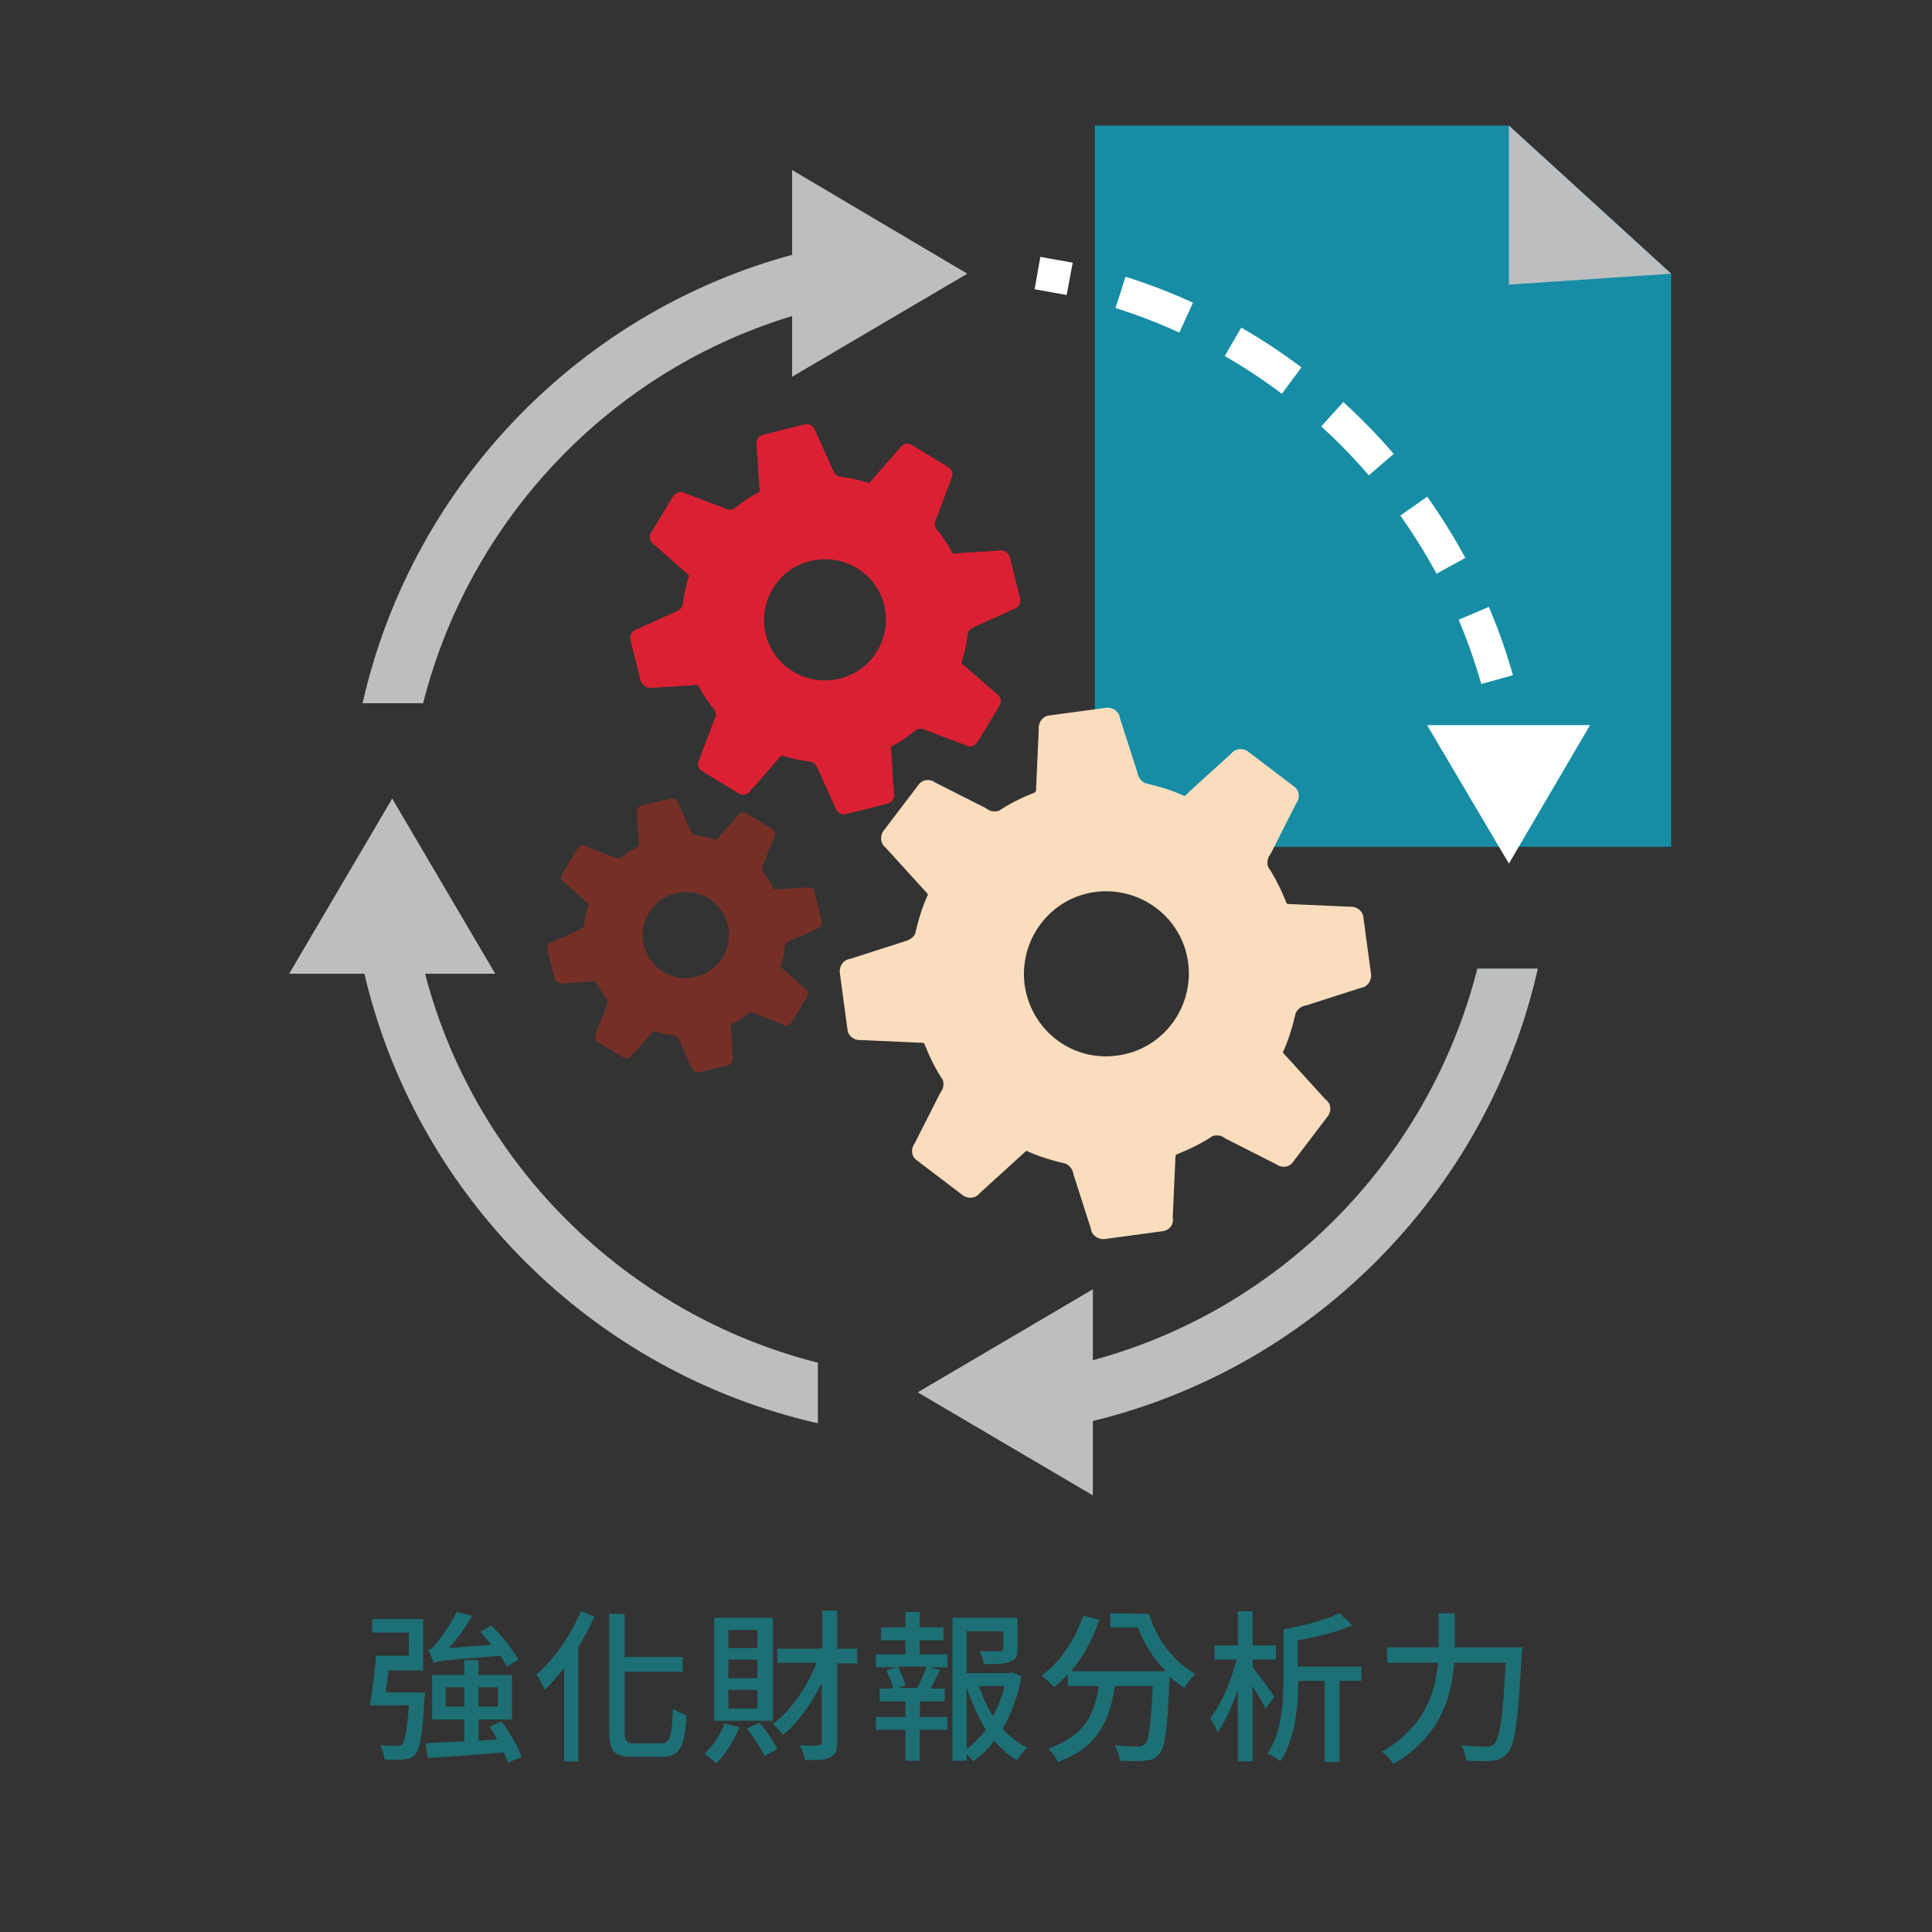
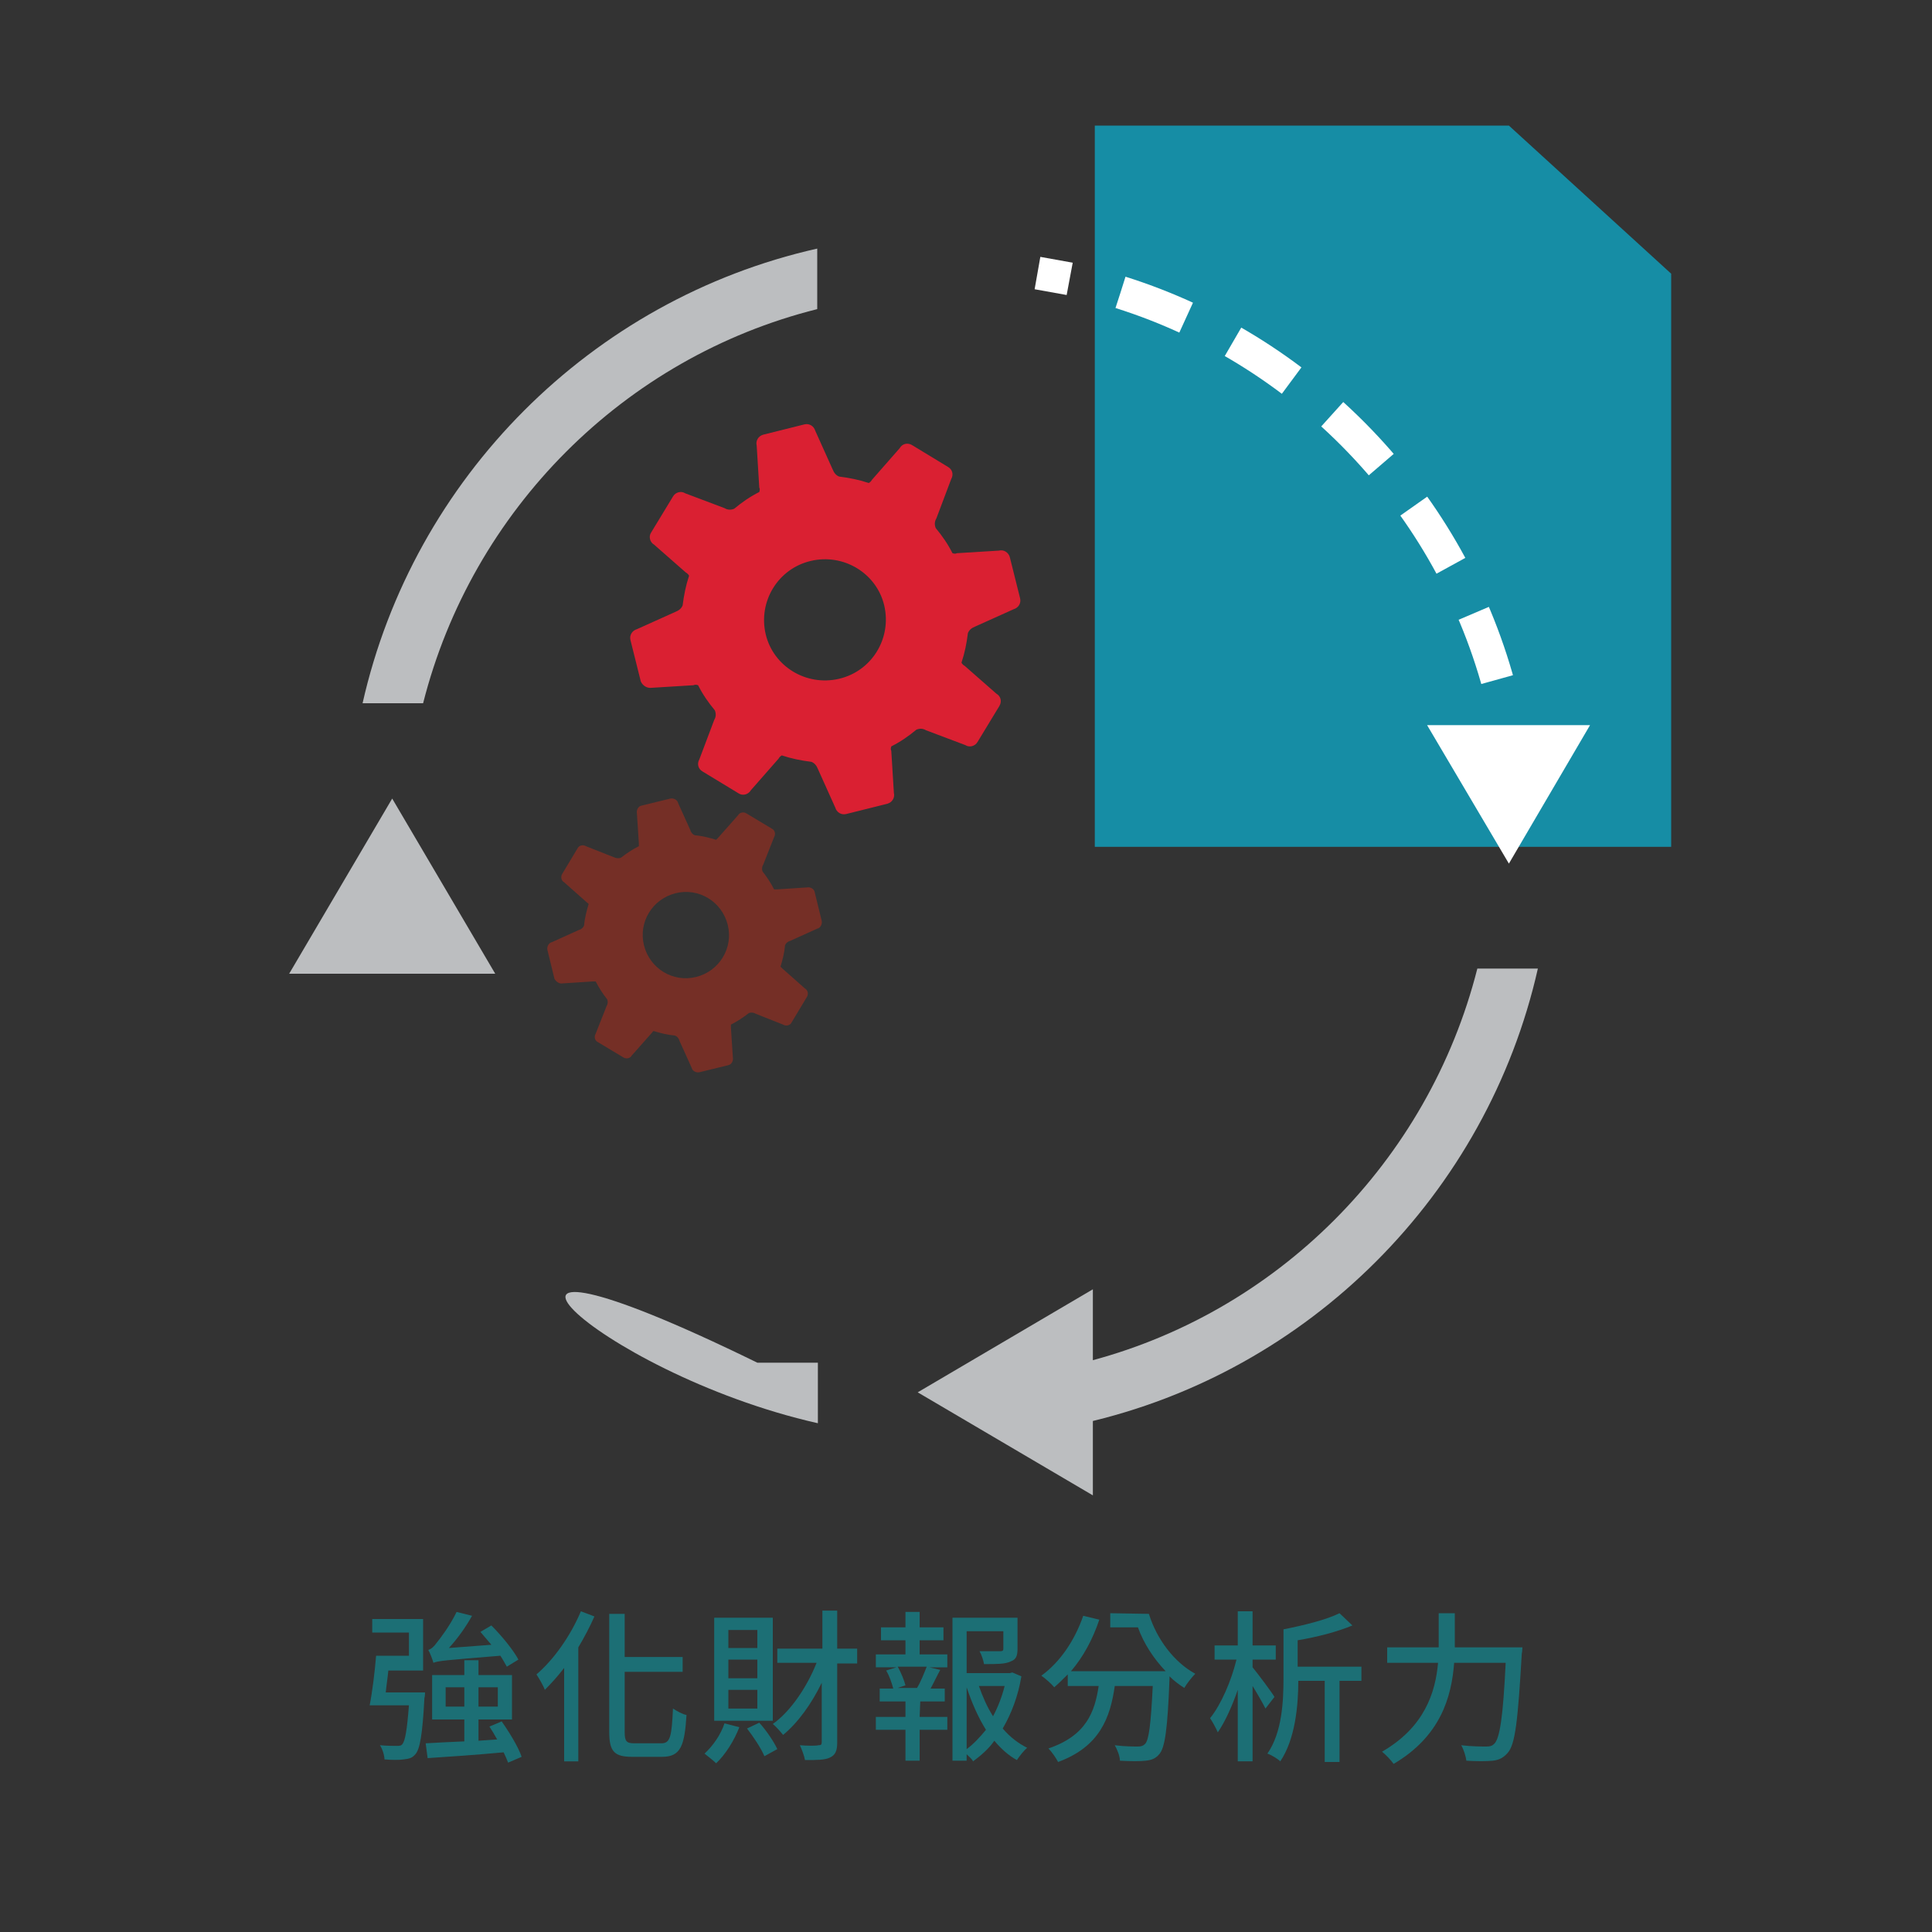
<svg xmlns="http://www.w3.org/2000/svg" version="1.1" id="圖層_1" x="0px" y="0px" viewBox="0 0 300 300" style="enable-background:new 0 0 300 300;" xml:space="preserve">
  <rect x="0" y="0" width="300" height="300" fill="#333333" stroke="none" />
  <style type="text/css">
	.st0{fill:#1C6F75;}
	.st1{fill:#168DA5;}
	.st2{fill:#F9DDBC;}
	.st3{fill:#DA2032;}
	.st4{fill:#752F26;}
	.st5{fill:#BCBEC0;}
	.st6{fill:#FFFFFF;}
	.st7{fill:none;stroke:#FFFFFF;stroke-width:5.104;stroke-miterlimit:10;}
	.st8{fill:none;stroke:#FFFFFF;stroke-width:5.104;stroke-miterlimit:10;stroke-dasharray:10.921,8.191;}
</style>
  <g>
    <g>
      <path class="st0" d="M66,262.8c0,0,0,0.6-0.1,0.9c-0.3,5.7-0.7,7.9-1.4,8.7c-0.5,0.6-1,0.7-1.8,0.8c-0.7,0.1-1.8,0.1-3,0    c0-0.6-0.3-1.6-0.7-2.2c1.1,0.1,2.2,0.1,2.6,0.1c0.4,0,0.7,0,0.9-0.3c0.4-0.5,0.7-2.1,1-6h-6.1c0.4-2,0.8-5.2,1-7.7h5.1v-3.6h-5.7    v-2.1h7.9v8h-5.4c-0.1,1.1-0.3,2.3-0.4,3.4L66,262.8L66,262.8z M78.9,273.7c-0.2-0.5-0.4-1-0.7-1.6c-4.3,0.4-8.7,0.7-11.8,0.9    l-0.3-2.3c1.6-0.1,3.7-0.2,6-0.3V267h-5v-6.9h5v-2.3h2.2v2.3h5.2v6.9h-5.2v3.3l2.9-0.2c-0.4-0.7-0.8-1.4-1.2-2l1.9-0.8    c1.2,1.7,2.6,4,3.1,5.5L78.9,273.7z M78.7,258.8c-0.3-0.5-0.6-1.1-1-1.7c-8.6,0.7-9.7,0.8-10.4,1.1c-0.1-0.4-0.5-1.5-0.8-2    c0.4-0.1,0.9-0.5,1.3-1.1c0.5-0.6,2.1-2.7,3.1-4.8l2.4,0.6c-1,1.8-2.3,3.6-3.6,5l6.6-0.5c-0.6-0.7-1.2-1.4-1.7-2l1.7-1    c1.6,1.6,3.4,3.8,4.2,5.3L78.7,258.8z M72.1,265v-3h-2.9v3H72.1z M74.3,262v3h3v-3H74.3z" />
      <path class="st0" d="M92.3,251c-0.7,1.6-1.6,3.3-2.5,4.8v17.7h-2.2V259c-1,1.3-2,2.4-3,3.4c-0.2-0.6-0.9-1.8-1.3-2.4    c2.7-2.3,5.3-6,6.9-9.8L92.3,251z M102.7,270.7c1.4,0,1.6-1.1,1.8-5.4c0.6,0.4,1.5,0.9,2.1,1c-0.3,4.8-0.9,6.5-3.8,6.5h-4.6    c-2.8,0-3.6-0.8-3.6-3.9v-18.3H97v6.7h9v2.3h-9v9.4c0,1.4,0.3,1.7,1.5,1.7H102.7z" />
      <path class="st0" d="M114.8,268.2c-0.8,2.1-2.2,4.3-3.6,5.6c-0.4-0.4-1.3-1.1-1.8-1.5c1.3-1.2,2.5-2.9,3.1-4.7L114.8,268.2z     M120,267.2h-9.1v-16h9.1V267.2z M117.6,253.1h-4.5v2.8h4.5V253.1z M117.6,257.7h-4.5v2.9h4.5V257.7z M117.6,262.4h-4.5v2.9h4.5    V262.4z M117.9,267.5c1.1,1.2,2.3,3,2.8,4.1l-2,1.1c-0.5-1.2-1.7-3-2.7-4.3L117.9,267.5z M133.1,258.3H130v12.3    c0,1.3-0.3,1.9-1.1,2.3s-2,0.4-3.9,0.4c-0.1-0.6-0.5-1.7-0.8-2.3c1.3,0.1,2.5,0.1,2.9,0c0.4,0,0.5-0.1,0.5-0.5v-9.2    c-1.6,3.3-3.7,6.2-6,8.1c-0.4-0.5-1.1-1.3-1.6-1.7c2.7-1.9,5.3-5.7,6.8-9.5h-6.1V256h7v-5.9h2.3v5.9h3.1V258.3z" />
      <path class="st0" d="M142.8,266.6h4.3v2h-4.3v4.8h-2.2v-4.8H136v-2h4.6v-2.4h-4v-2h2.1c-0.2-0.8-0.6-2-1.1-2.8l1.6-0.5H136v-2h4.6    v-2.2h-3.8v-2h3.8v-2.4h2.2v2.4h3.7v2h-3.7v2.2h4.3v2h-2.8l1.7,0.4c-0.5,0.9-1,2-1.5,2.9h2.2v2h-3.8L142.8,266.6L142.8,266.6z     M139.4,258.8c0.5,0.9,1,2.1,1.2,2.9l-1.2,0.4h3c0.6-1,1.1-2.3,1.5-3.3H139.4z M158.6,260.3c-0.5,3-1.5,5.7-2.9,8.1    c1.1,1.3,2.4,2.3,3.8,3c-0.5,0.4-1.2,1.3-1.6,1.9c-1.3-0.7-2.5-1.8-3.5-3c-0.9,1.3-2.1,2.3-3.3,3.2c-0.2-0.4-0.6-0.7-1-1.1v1h-2.2    v-22.2H158v4.8c0,1.1-0.2,1.7-1.1,2c-0.8,0.4-2.1,0.4-4.1,0.4c-0.1-0.6-0.4-1.5-0.7-2c1.5,0,2.8,0,3.2,0s0.5-0.1,0.5-0.4v-2.7    h-5.7v6.5h6.7l0.4-0.1L158.6,260.3z M150.1,271.6c1.1-0.8,2.1-1.9,3-3c-1.2-1.9-2.2-4.2-3-6.6V271.6z M152,261.8    c0.6,1.7,1.3,3.3,2.2,4.7c0.8-1.5,1.4-3.1,1.8-4.7H152z" />
      <path class="st0" d="M178.4,250.6c1.2,3.9,3.9,7.5,7.2,9.3c-0.5,0.5-1.3,1.5-1.7,2.2c-0.8-0.5-1.6-1.1-2.3-1.8c0,0.2,0,0.3,0,0.4    c-0.3,7.8-0.7,10.7-1.6,11.7c-0.6,0.7-1.2,0.9-2.1,1c-0.8,0.1-2.4,0.1-4,0c0-0.7-0.4-1.7-0.8-2.4c1.5,0.2,3,0.2,3.6,0.2    c0.5,0,0.8-0.1,1.1-0.4c0.6-0.6,0.9-3,1.2-9h-5.9c-0.7,4.9-2.3,9.4-8.8,11.8c-0.3-0.6-1-1.6-1.5-2.1c5.9-2,7.2-5.7,7.8-9.7h-4.8    V260c-0.7,0.7-1.4,1.4-2.1,2c-0.4-0.5-1.4-1.4-2-1.8c2.9-2.1,5.2-5.5,6.5-9.3l2.5,0.6c-1,3-2.5,5.8-4.4,8H181    c-1.9-2-3.4-4.3-4.3-6.8h-4.3v-2.2L178.4,250.6L178.4,250.6z" />
      <path class="st0" d="M196.5,265.3c-0.4-0.8-1.2-2.2-2-3.5v11.7h-2.3v-11.1c-0.9,2.6-2,5-3.1,6.6c-0.3-0.7-0.8-1.6-1.2-2.2    c1.7-2.1,3.3-5.8,4.1-9.1h-3.4v-2.2h3.6v-5.3h2.3v5.3h3.6v2.2h-3.6v1.2c0.9,1.1,3,3.9,3.4,4.6L196.5,265.3z M211.4,261H208v12.6    h-2.3V261h-4.1c0,3.9-0.5,9.1-2.8,12.5c-0.4-0.4-1.4-1-2-1.2c2.3-3.3,2.5-8.2,2.5-11.7V253c3.1-0.6,6.7-1.5,8.7-2.5l2,1.9    c-2.4,1-5.5,1.8-8.5,2.3v4.1h9.9L211.4,261L211.4,261z" />
      <path class="st0" d="M236.4,255.6c0,0,0,0.8-0.1,1.2c-0.6,10.3-1,14.1-2.2,15.4c-0.7,0.8-1.4,1.1-2.3,1.2c-0.9,0.1-2.6,0.1-4.1,0    c-0.1-0.7-0.4-1.7-0.8-2.4c1.7,0.2,3.2,0.2,3.9,0.2c0.6,0,0.9-0.1,1.2-0.4c0.9-0.8,1.4-4.3,1.8-12.6h-8    c-0.4,5.3-2.1,11.4-9.4,15.7c-0.4-0.6-1.3-1.5-1.8-1.9c6.6-3.8,8.3-9.2,8.7-13.8h-7.9v-2.4h8v-0.6v-4.7h2.5v4.7v0.6h10.5V255.6z" />
    </g>
  </g>
  <g>
    <polygon class="st1" points="259.5,131.5 170,131.5 170,19.5 234.3,19.5 259.5,42.5  " />
    <g>
      <g>
-         <path class="st2" d="M182.1,189.1l0.4-8.9c0-0.3,0-0.6,0.1-0.9c2-0.8,3.9-1.7,5.7-2.9c0.7-0.2,1.4-0.1,2,0.4l7.9,4     c0.8,0.6,2,0.5,2.6-0.4l0,0l5.4-7.1c0.6-0.8,0.5-2-0.4-2.6l-6-6.6c-0.2-0.2-0.4-0.4-0.6-0.7c0.9-1.9,1.5-4,2-6.1     c0.3-0.6,0.9-1.1,1.7-1.2l8.4-2.7c1-0.1,1.7-1.1,1.6-2.1l0,0l-1.2-8.9c-0.1-1-1.1-1.7-2.1-1.6l-8.9-0.4c-0.3,0-0.6,0-0.9-0.1     c-0.8-2-1.7-3.9-2.9-5.7c-0.2-0.7-0.1-1.4,0.4-2l4-7.9c0.6-0.8,0.5-2-0.4-2.6l0,0l-7.1-5.4c-0.8-0.6-2-0.5-2.6,0.3l-6.6,6     c-0.2,0.3-0.4,0.4-0.7,0.6c-1.9-0.9-4-1.5-6.1-2c-0.6-0.3-1.1-0.9-1.2-1.7l-2.7-8.4c-0.1-1-1.1-1.7-2.1-1.6l0,0l-8.9,1.2     c-1,0.1-1.7,1.1-1.6,2.1l-0.4,8.9c0,0.3,0,0.6-0.1,0.9c-2,0.8-3.9,1.7-5.7,2.9c-0.7,0.2-1.4,0.1-2-0.4l-7.9-4     c-0.8-0.6-2-0.5-2.6,0.4l0,0l-5.4,7.1c-0.6,0.8-0.5,2,0.3,2.6l6,6.6c0.2,0.2,0.4,0.4,0.6,0.7c-0.9,1.9-1.5,4-2,6.1     c-0.3,0.6-0.9,1-1.7,1.2l-8.4,2.7c-1,0.1-1.7,1.1-1.6,2.1l0,0l1.2,8.9c0.1,1,1.1,1.7,2.1,1.6l8.9,0.4c0.3,0,0.6,0,0.9,0.1     c0.8,2,1.7,3.9,2.9,5.7c0.2,0.7,0.1,1.4-0.4,2l-4,7.9c-0.6,0.8-0.5,2,0.4,2.6l0,0l7.1,5.4c0.8,0.6,2,0.5,2.6-0.3l6.6-6     c0.2-0.2,0.4-0.4,0.7-0.6c1.9,0.9,4,1.5,6.1,2c0.6,0.3,1.1,0.9,1.2,1.7l2.7,8.4c0.1,1,1.1,1.7,2.1,1.6l0,0l8.9-1.2     C181.6,191.1,182.3,190.1,182.1,189.1z M159.1,152.9c-0.9-7,4-13.5,11-14.4s13.5,4,14.4,11s-4,13.5-11,14.4     C166.5,164.9,160.1,160,159.1,152.9z" />
-       </g>
+         </g>
    </g>
    <g>
      <path class="st3" d="M101.2,106.8l6.5-0.4c0.2-0.1,0.4-0.1,0.7,0c0.7,1.4,1.6,2.7,2.6,3.9c0.2,0.5,0.2,1-0.1,1.5l-2.3,6.1    c-0.4,0.7-0.2,1.5,0.5,1.9l0,0l5.6,3.4c0.6,0.4,1.5,0.2,1.9-0.5l4.3-4.9c0.1-0.2,0.3-0.4,0.5-0.5c1.5,0.5,3,0.8,4.6,1    c0.5,0.2,0.8,0.6,1,1.1l2.7,6c0.2,0.7,0.9,1.2,1.7,1l0,0l6.4-1.6c0.7-0.2,1.2-0.9,1-1.7l-0.4-6.5c-0.1-0.2-0.1-0.4,0-0.7    c1.4-0.7,2.7-1.6,3.9-2.6c0.5-0.2,1-0.2,1.5,0.1l6.1,2.3c0.6,0.4,1.5,0.2,1.9-0.5l0,0l3.4-5.6c0.4-0.7,0.2-1.5-0.5-1.9l-4.9-4.3    c-0.2-0.1-0.4-0.3-0.5-0.5c0.5-1.5,0.8-3,1-4.6c0.2-0.5,0.6-0.8,1.1-1l6-2.7c0.7-0.2,1.2-0.9,1-1.7l0,0l-1.6-6.4    c-0.2-0.7-0.9-1.2-1.7-1l-6.5,0.4c-0.2,0.1-0.4,0.1-0.7,0c-0.7-1.4-1.6-2.7-2.6-3.9c-0.2-0.5-0.2-1,0.1-1.5l2.3-6.1    c0.4-0.7,0.2-1.5-0.5-1.9l0,0l-5.6-3.4c-0.7-0.4-1.5-0.2-1.9,0.5l-4.3,4.9c-0.1,0.2-0.3,0.4-0.5,0.5c-1.5-0.5-3-0.8-4.6-1    c-0.5-0.2-0.8-0.6-1-1.1l-2.7-6c-0.2-0.7-0.9-1.2-1.7-1l0,0l-6.4,1.6c-0.7,0.2-1.2,0.9-1,1.7l0.4,6.5c0.1,0.2,0.1,0.4,0,0.7    c-1.4,0.7-2.7,1.6-3.9,2.6c-0.5,0.2-1,0.2-1.5-0.1l-6.1-2.3c-0.6-0.4-1.5-0.2-1.9,0.5l0,0l-3.4,5.6c-0.4,0.6-0.2,1.5,0.5,1.9    l4.9,4.3c0.2,0.1,0.4,0.3,0.5,0.5c-0.5,1.5-0.8,3-1,4.6c-0.2,0.5-0.6,0.8-1.1,1l-6,2.7c-0.7,0.2-1.2,0.9-1,1.7l0,0l1.6,6.4    C99.8,106.5,100.5,106.9,101.2,106.8z M125.9,87.1c5.1-1.2,10.2,1.9,11.4,6.9c1.2,5.1-1.9,10.2-7,11.4c-5.1,1.2-10.2-1.9-11.4-6.9    C117.7,93.4,120.8,88.3,125.9,87.1z" />
    </g>
    <g>
      <path class="st4" d="M87.4,152.7l4.6-0.3c0.2,0,0.3,0,0.5,0c0.5,1,1.1,1.9,1.8,2.8c0.1,0.3,0.1,0.7-0.1,1l-1.7,4.3    c-0.3,0.5-0.1,1.1,0.3,1.3l0,0l4,2.4c0.5,0.3,1.1,0.1,1.3-0.3l3.1-3.5c0.1-0.1,0.2-0.3,0.3-0.3c1,0.3,2.1,0.6,3.3,0.7    c0.3,0.1,0.6,0.4,0.7,0.8l1.9,4.2c0.1,0.5,0.7,0.8,1.2,0.7l0,0l4.5-1.1c0.5-0.1,0.8-0.7,0.7-1.2l-0.3-4.6c0-0.2,0-0.3,0-0.5    c1-0.5,1.9-1.1,2.8-1.8c0.3-0.1,0.7-0.1,1,0.1l4.3,1.7c0.5,0.3,1.1,0.1,1.3-0.3l0,0l2.4-4c0.3-0.5,0.1-1.1-0.3-1.3l-3.5-3.1    c-0.1-0.1-0.2-0.2-0.3-0.3c0.3-1,0.6-2.1,0.7-3.3c0.1-0.3,0.4-0.6,0.8-0.7l4.2-1.9c0.5-0.1,0.8-0.7,0.7-1.2l0,0l-1.1-4.5    c-0.1-0.5-0.7-0.8-1.2-0.7l-4.6,0.3c-0.2,0-0.3,0-0.5,0c-0.5-1-1.1-1.9-1.8-2.8c-0.1-0.3-0.1-0.7,0.1-1l1.7-4.3    c0.3-0.5,0.1-1.1-0.3-1.3l0,0l-4-2.4c-0.5-0.3-1.1-0.1-1.3,0.3l-3.1,3.5c-0.1,0.1-0.2,0.2-0.3,0.3c-1-0.3-2.1-0.6-3.3-0.7    c-0.3-0.1-0.6-0.4-0.7-0.8l-1.9-4.2c-0.1-0.5-0.7-0.8-1.2-0.7l0,0l-4.5,1.1c-0.5,0.1-0.8,0.7-0.7,1.2l0.3,4.6c0,0.2,0,0.3,0,0.5    c-1,0.5-1.9,1.1-2.8,1.8c-0.3,0.1-0.7,0.1-1.1-0.1l-4.3-1.7c-0.5-0.3-1.1-0.1-1.3,0.3l0,0l-2.4,4c-0.3,0.5-0.1,1.1,0.3,1.3    l3.5,3.1c0.1,0.1,0.3,0.2,0.3,0.3c-0.3,1-0.6,2.1-0.7,3.3c-0.1,0.3-0.4,0.6-0.8,0.7l-4.2,1.9c-0.5,0.1-0.8,0.7-0.7,1.2l0,0    l1.1,4.5C86.4,152.5,86.9,152.8,87.4,152.7z M104.9,138.7c3.6-0.9,7.2,1.3,8.1,4.9c0.9,3.6-1.3,7.2-4.9,8.1    c-3.6,0.9-7.2-1.3-8.1-4.9C99.1,143.2,101.3,139.6,104.9,138.7z" />
    </g>
    <g>
      <g>
        <path class="st5" d="M229.4,150.4c-7.6,30-31.2,53.7-61.2,61.2v9.4c35.1-7.9,62.7-35.6,70.6-70.6H229.4z" />
        <path class="st5" d="M65.7,109.2c7.6-30,31.2-53.7,61.2-61.2v-9.4c-35.1,7.9-62.7,35.6-70.6,70.6H65.7z" />
-         <path class="st5" d="M127,211.6c-30-7.6-53.7-31.2-61.2-61.2h-9.4C64.3,185.5,92,213.1,127,221V211.6z" />
+         <path class="st5" d="M127,211.6h-9.4C64.3,185.5,92,213.1,127,221V211.6z" />
      </g>
-       <polygon class="st5" points="123,26.4 150.2,42.5 123,58.5   " />
      <polygon class="st6" points="246.9,112.6 234.3,134.1 221.6,112.6   " />
      <polygon class="st5" points="169.7,232.2 142.5,216.2 169.7,200.2   " />
      <polygon class="st5" points="44.9,151.2 60.9,124 76.9,151.2   " />
      <g>
        <g>
          <path class="st7" d="M161.1,42.4c1.7,0.3,3.4,0.6,5,0.9" />
          <path class="st8" d="M174,45.4c29.5,9.3,52.4,33.7,59.5,64.1" />
          <path class="st7" d="M234.3,113.5c0.3,1.7,0.6,3.3,0.8,5" />
        </g>
      </g>
    </g>
-     <polygon class="st5" points="234.3,19.5 234.3,44.2 259.5,42.5  " />
  </g>
</svg>